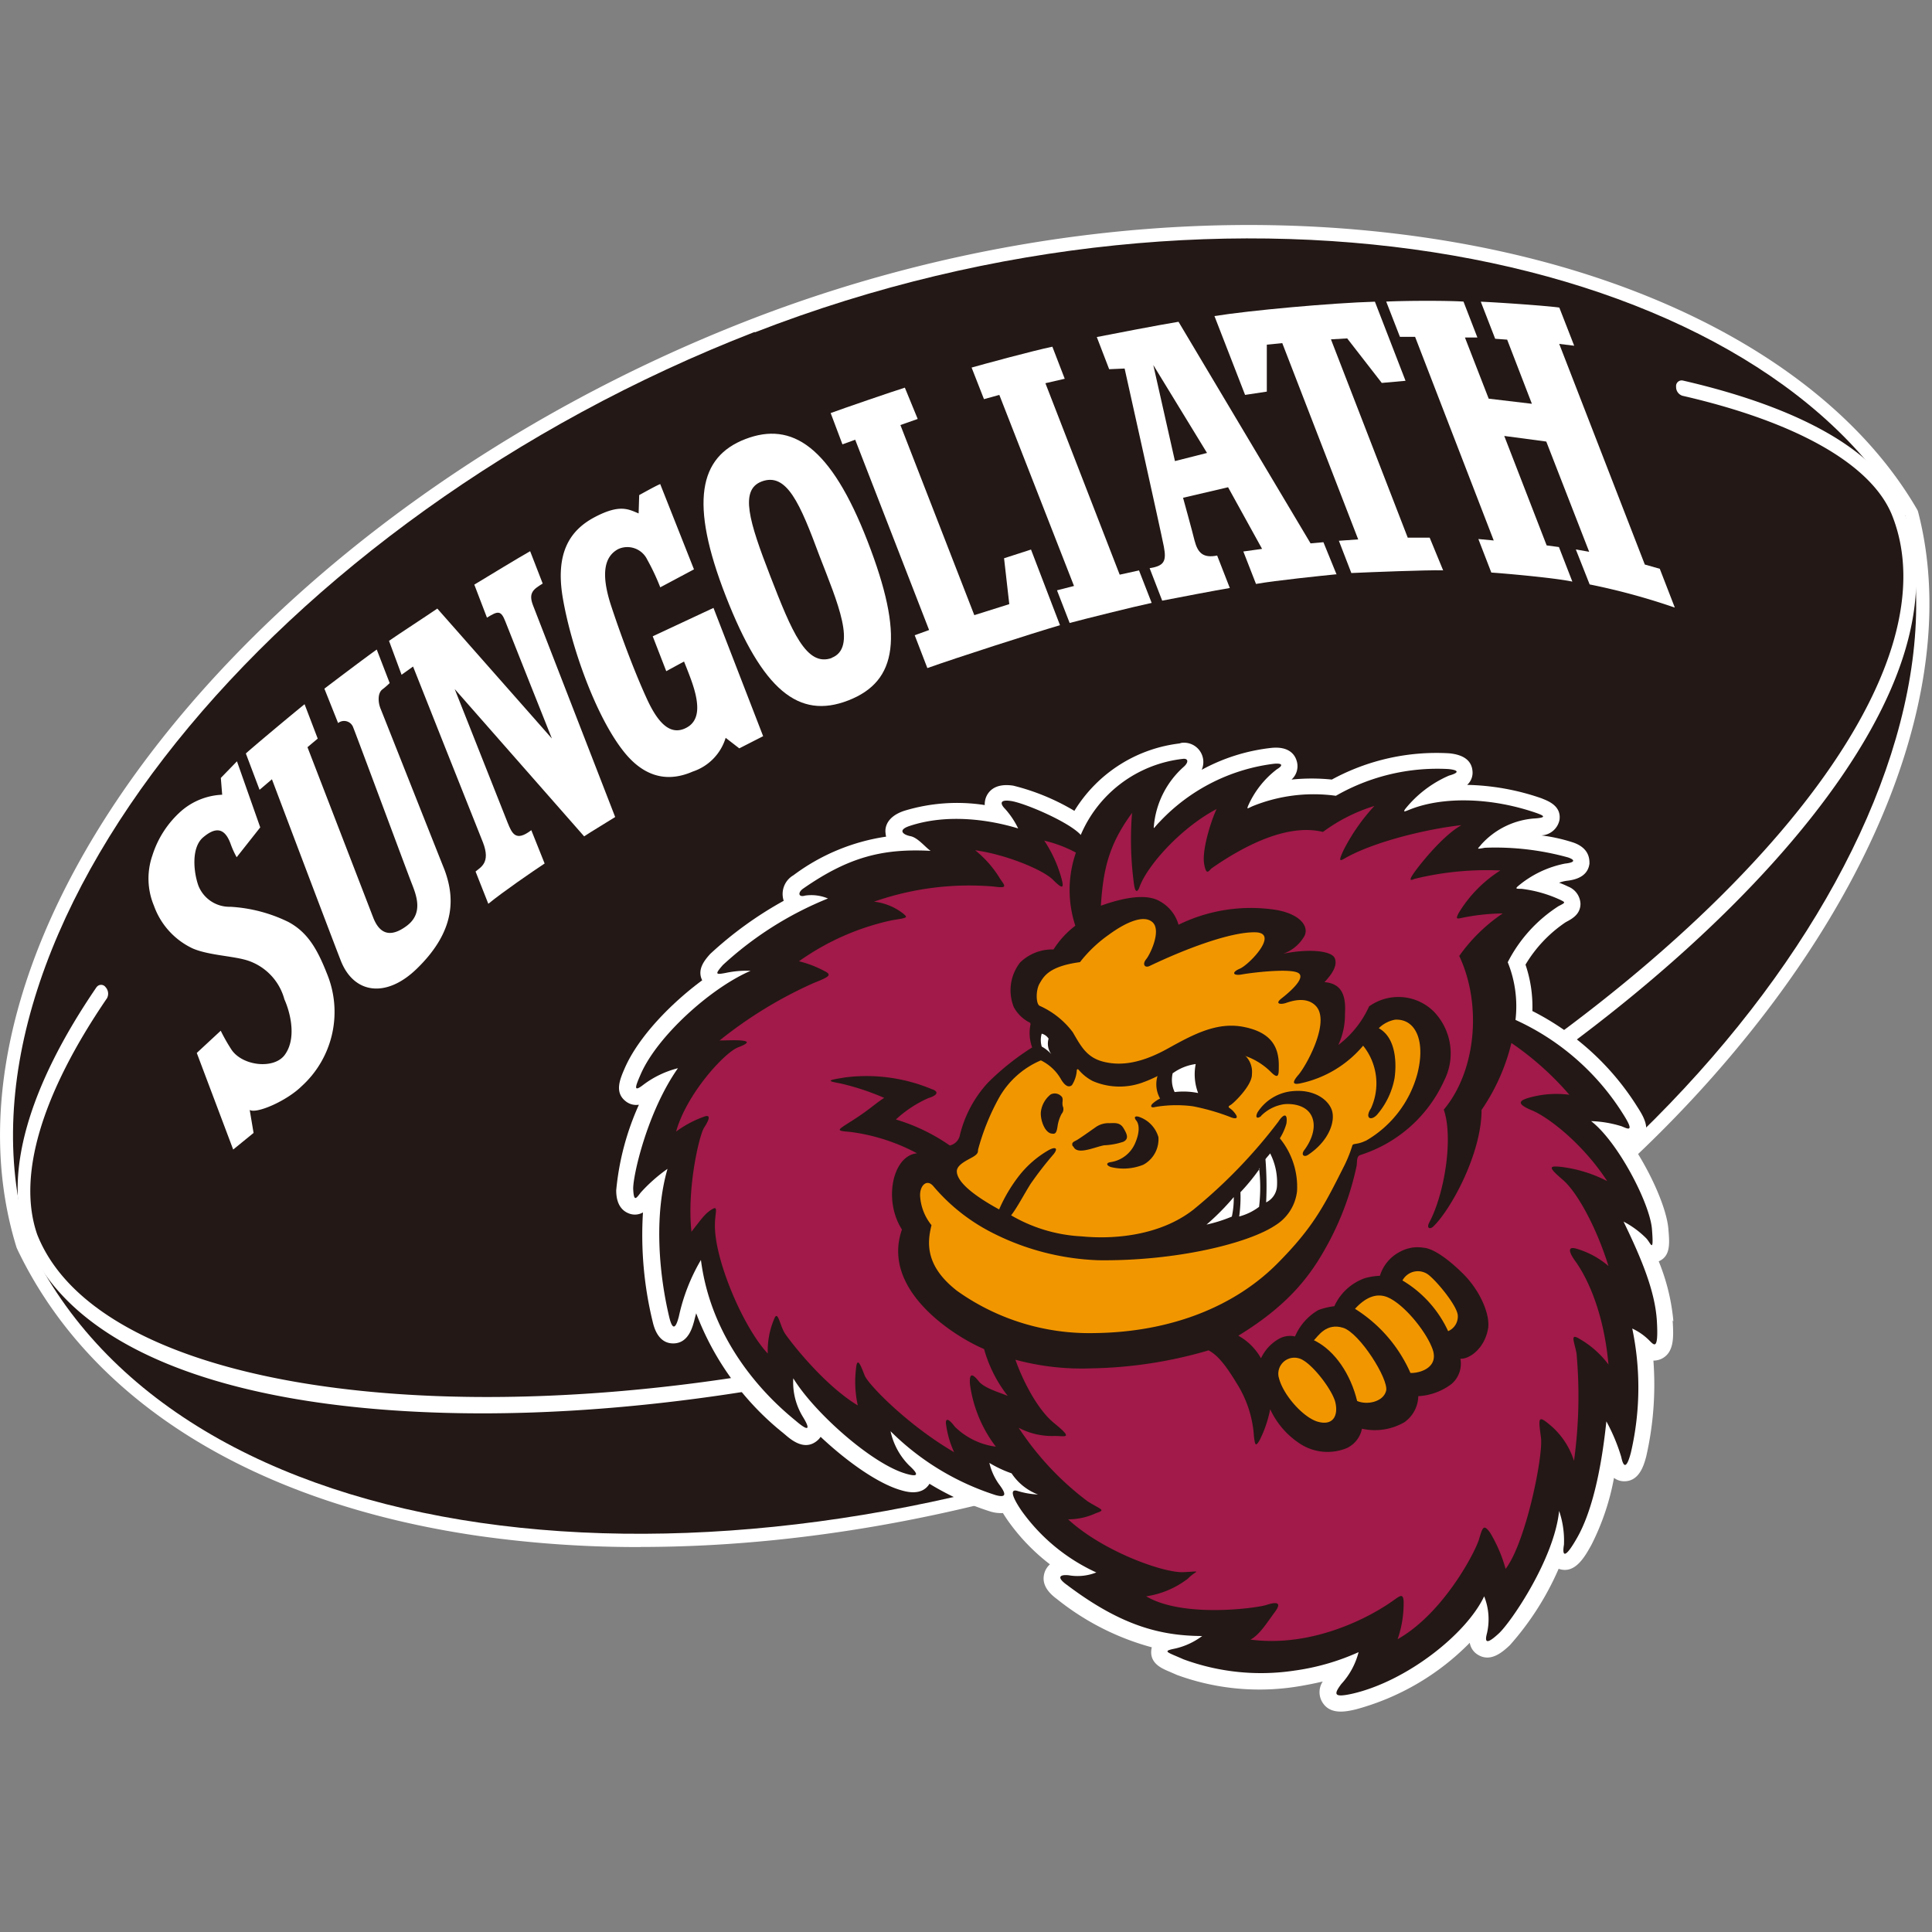
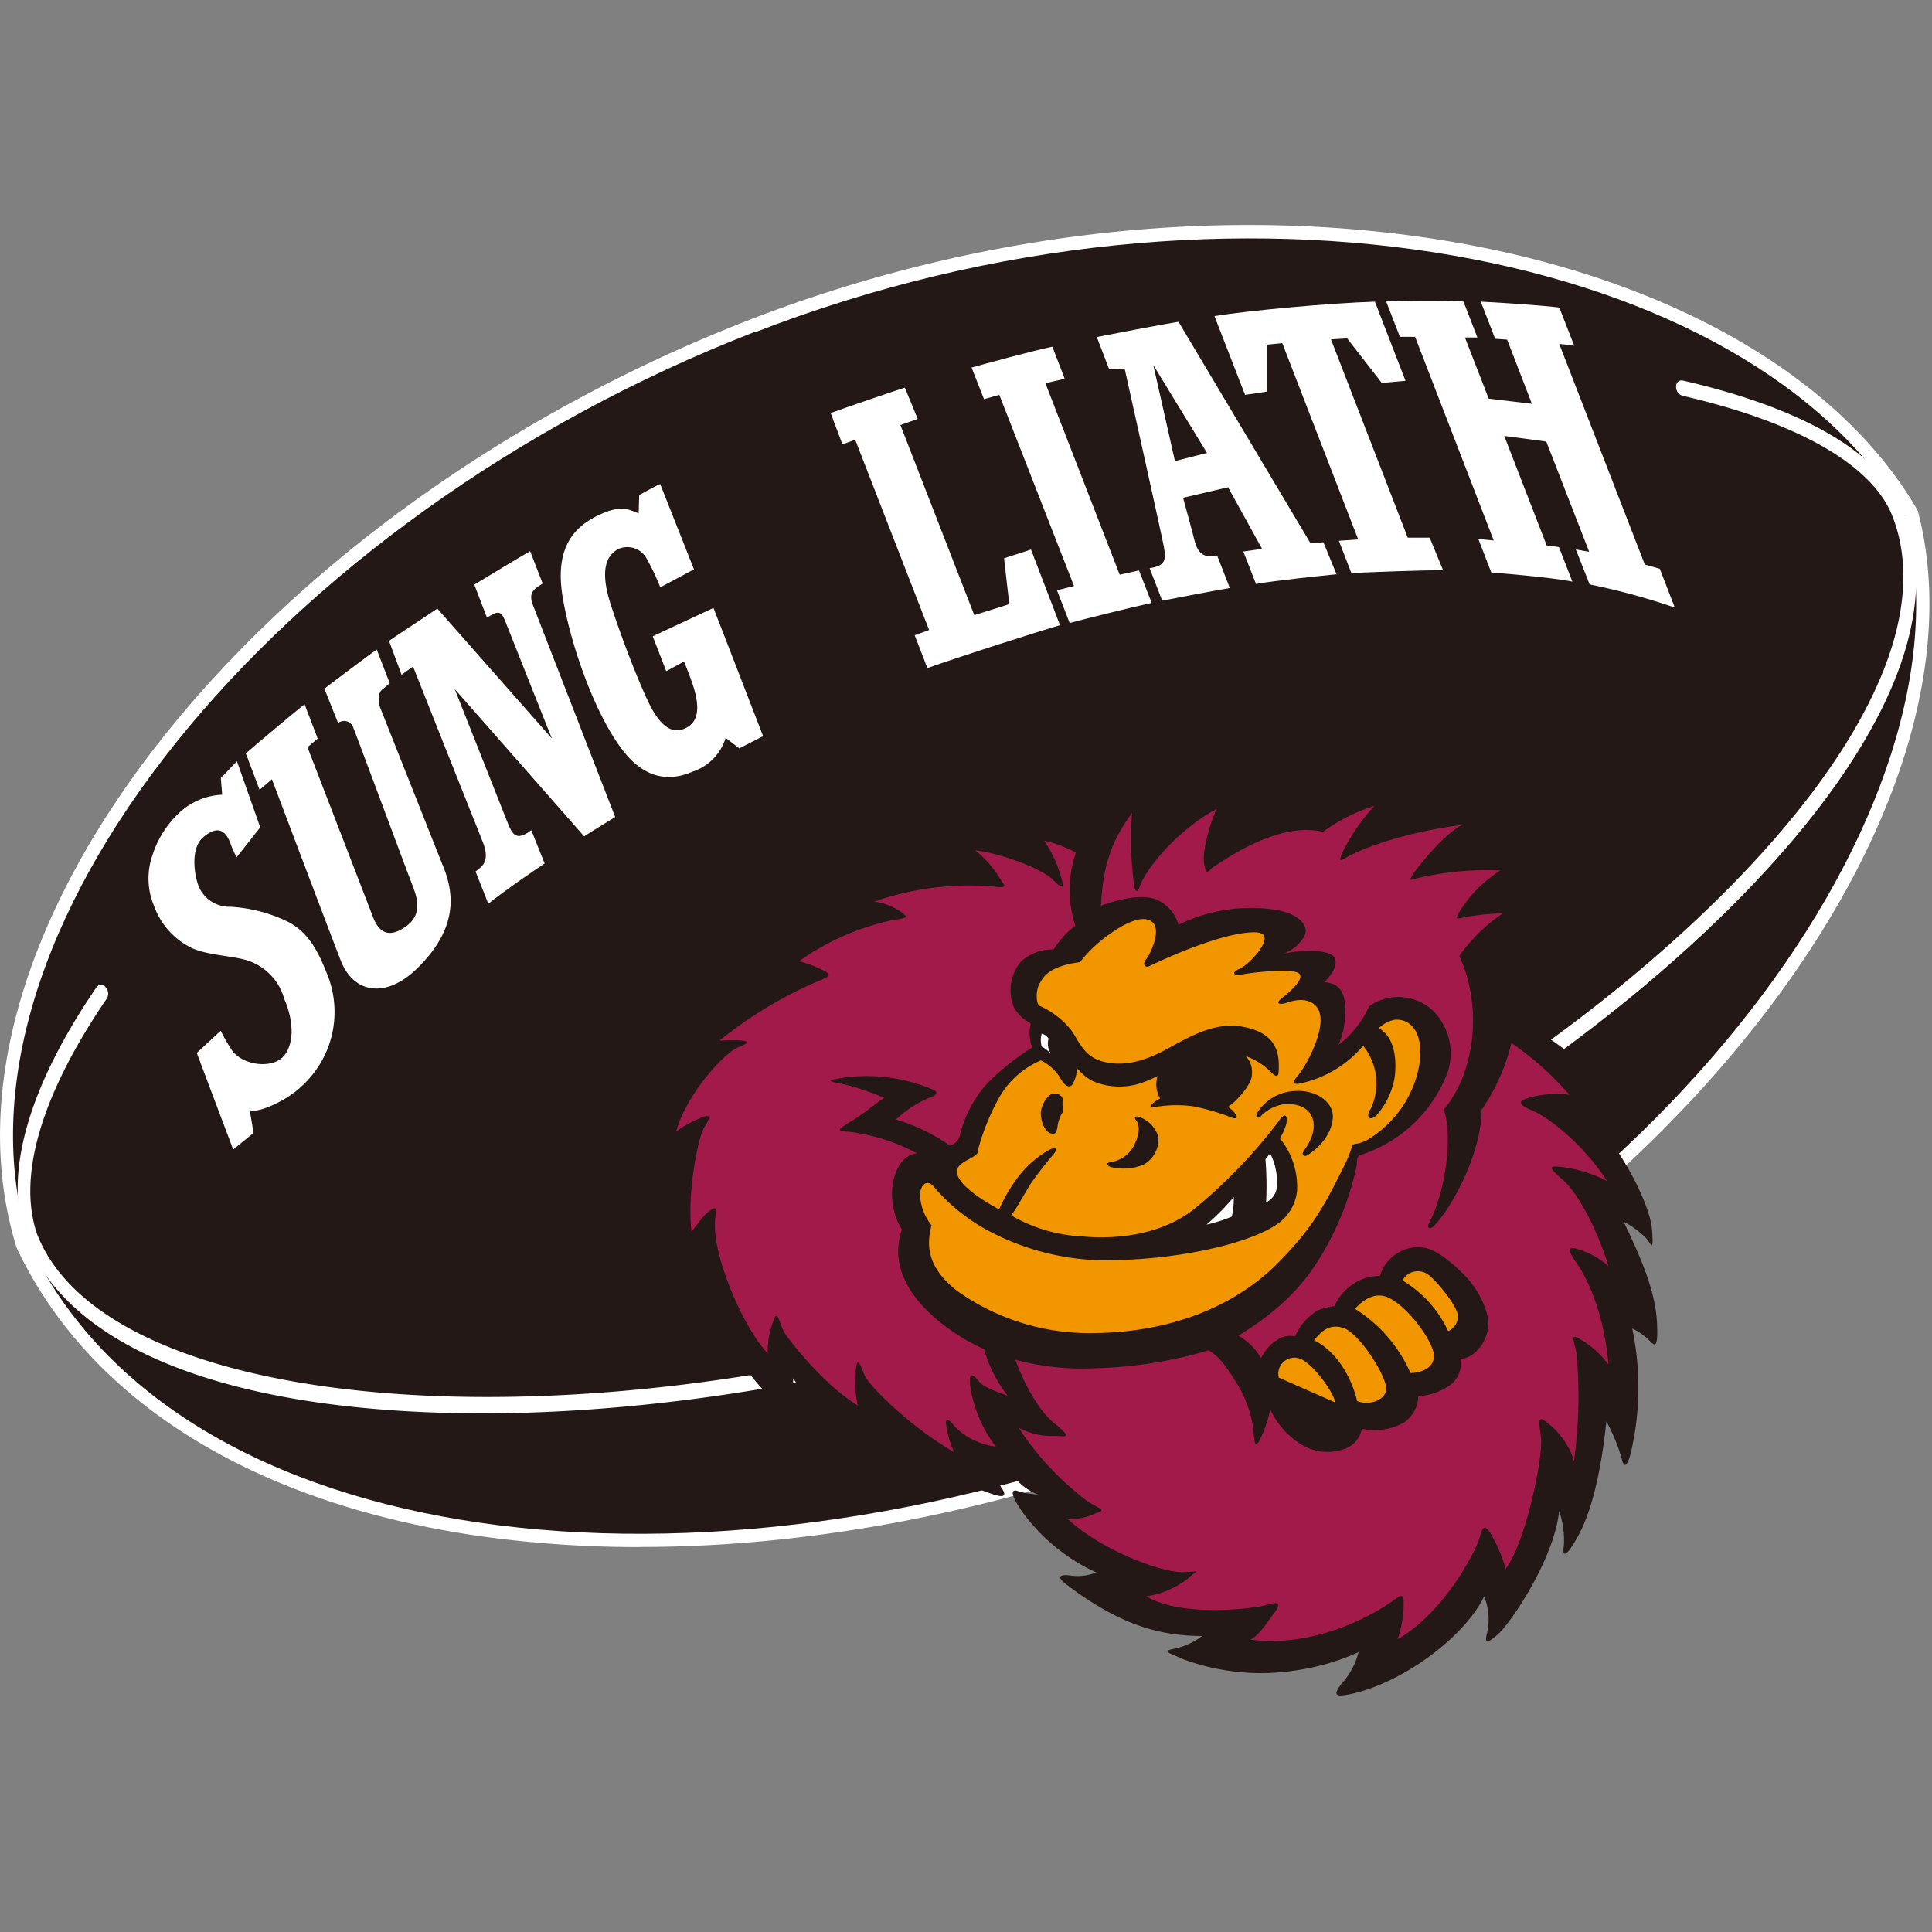
<svg xmlns="http://www.w3.org/2000/svg" id="レイヤー_9" data-name="レイヤー 9" width="200" height="200" viewBox="0 0 200 200">
  <rect x="0" y="0" width="200" height="200" fill="#808080" stroke="none" />
  <defs>
    <style>.cls-1{fill:none;}.cls-2{fill:#fff;}.cls-3{fill:#231815;}.cls-4{fill:#f29600;}.cls-5{fill:#a11a49;}</style>
  </defs>
  <rect class="cls-1" width="200" height="200" />
  <path class="cls-2" d="M66.32,160.15A117.39,117.39,0,0,1,49.56,159C26.3,155.63,9.33,145.1,1.8,129.34l-.08-.18c-10-32.23,24.77-76.22,75.92-96.07,23.76-9.21,49.68-12.05,73-8,22.46,3.91,39.88,14,47.8,27.62l.09.17.05.18c3.86,15-2.07,34.05-16.27,52.36-14.66,18.9-35.85,34.4-59.66,43.64-18.8,7.29-38.27,11.08-56.31,11.08" />
  <path class="cls-3" d="M78.13,34.36C28.46,53.63-6.85,96.93,3,128.75c15.49,32.37,69.44,38.32,119.12,19.05S205,83.33,197.24,53.41c-15.81-27.26-69.44-38.32-119.11-19" />
  <path class="cls-2" d="M10,102.18c-7.11,10.4-9.65,19.41-7.35,26,4.34,11,19.78,17.44,43.51,18.08,22,.6,48.35-4.15,70.39-12.7,38.93-15.1,74.4-44.33,80.76-66.55,1.5-5.23,1.41-10-.28-14.21-3-7.45-14.11-11.41-22.84-13.41a.58.58,0,0,0-.68.64.94.94,0,0,0,.66.94c11.84,2.72,19.54,7.1,21.68,12.33,1.51,3.75,1.58,8.12.19,13-6.26,21.88-41.45,50.76-80.09,65.75-47.46,18.41-104,16.26-112.1-4.26-2.08-6,.41-14.48,7.23-24.46a1,1,0,0,0-.15-1.14.57.57,0,0,0-.93,0" />
  <path class="cls-2" d="M138.37,59.49,137,56.13l-1.33.12L122,33.31c-1.7.27-7.22,1.33-8.46,1.58l1.28,3.33,1.6-.07s3.72,16.69,4.06,18.43c.3,1.56,0,2-1.47,2.24l1.3,3.36c1.53-.3,5.66-1.09,7-1.31L126,57.51c-1.43.28-2-.24-2.34-1.55-.2-.84-1.19-4.43-1.19-4.43l4.66-1.09,3.52,6.38-1.94.27,1.31,3.36c2-.36,7.1-.88,8.31-1M121.63,47.73l-2.24-9.94,5.56,9.1Z" />
  <path class="cls-2" d="M68.34,50.1l3.5,8.84L68.35,60.8A23.08,23.08,0,0,0,67,57.93a2.28,2.28,0,0,0-3-1.09c-1.33.71-1.9,2.35-.72,5.92S65.88,70,67,72.42s2.35,3.67,3.88,3,1.64-2.33.68-5c-.25-.71-.75-1.94-.75-1.94l-1.84,1-1.4-3.61,6.29-2.94L79,76.21l-2.47,1.26-1.41-1.09a5.3,5.3,0,0,1-3.4,3.49c-1.55.67-4.4,1.41-7.16-2.08-2.89-3.64-5.44-10.85-6.3-15.89-.79-4.64.71-7,3.31-8.37s3.5-.81,4.54-.38l.06-1.9c.46-.25,1.69-.94,2.13-1.12" />
  <path class="cls-2" d="M173.37,62.88l-1.55-4-1.55-.44L161.41,35.6l1.55.19-1.54-3.95c-1.3-.19-6.43-.54-8.13-.61l1.49,3.84,1.24.09,2.56,6.64-4.47-.53-2.46-6.33,1.29,0-1.44-3.72c-1.69-.11-5.91-.1-8,0l1.42,3.65h1.57l8.14,21.08-1.59-.15,1.34,3.47c1.59.11,6.65.56,8.39.94l-1.39-3.58-1.27-.17-4.39-11.33,4.35.58,4.44,11.41-1.38-.24,1.43,3.62a68.34,68.34,0,0,1,8.79,2.39" />
  <path class="cls-2" d="M119.22,62.41l-1.31-3.36-2,.44-7.69-19.82,2-.46-1.28-3.32c-2.06.43-7.06,1.79-8.36,2.16l1.28,3.27,1.59-.44,7.73,19.78-1.76.45,1.31,3.38c1.61-.43,6.61-1.68,8.5-2.08" />
  <path class="cls-2" d="M109.73,64.72l-3-7.83-2.79.9.54,4.75-3.62,1.14L93.21,44,95,43.37l-1.33-3.24c-1.14.35-6.47,2.18-7.68,2.63L87.21,46l1.32-.48,7.65,19.7-1.49.54L96,69.16c3.18-1.13,10.74-3.56,13.73-4.44" />
  <path class="cls-2" d="M63.68,84.57l-8.5-21.9c-.52-1.33.08-1.69,1-2.26l-1.3-3.35c-1.19.67-4.28,2.55-5.78,3.46l1.31,3.42c1.14-.71,1.45-.78,1.91.41s4.81,12.1,4.81,12.1L45.27,63c-1,.69-4.15,2.74-5,3.34l1.3,3.51L42.76,69S49.06,84.9,50,87.22c.81,2.1-.25,2.55-.77,3l1.32,3.34c1.54-1.26,4.6-3.36,5.83-4.17L55,85.94c-1.62,1.24-2,.34-2.46-.8s-5.47-13.81-5.47-13.81L60.47,86.58c.6-.41,2.62-1.62,3.21-2" />
-   <path class="cls-2" d="M77.14,45.46c-4.78,1.85-5.79,6.56-2,16.27S82.68,74.5,87.81,72.51s5.8-6.68,2-16.48S82,43.58,77.14,45.46m9,22.64c-2.66,1-4.18-2.74-6.4-8.46s-3.17-8.91-.91-9.79c2.62-1,4,2.31,6,7.69,1.87,4.83,3.93,9.53,1.26,10.56" />
  <path class="cls-2" d="M24.53,78.81l2.41,6.84L24.5,88.74a9.11,9.11,0,0,1-.63-1.39c-.64-1.76-1.63-1.7-2.85-.66s-1,3.54-.48,5a3.46,3.46,0,0,0,3.31,2.18,15.62,15.62,0,0,1,6,1.57c2,1.07,3,2.82,4,5.36a10.38,10.38,0,0,1-2.62,11.64c-1.54,1.52-4.67,2.89-5.38,2.46l.4,2.38L24.14,119l-3.77-10,2.48-2.3a18.39,18.39,0,0,0,1.14,2c1.15,1.64,4.31,2,5.45.55,1.32-1.73.6-4.47,0-5.8a5.82,5.82,0,0,0-3.75-4c-1.5-.5-4.07-.54-5.75-1.27a7.76,7.76,0,0,1-4-4.41,7.29,7.29,0,0,1-.16-5.23,10.23,10.23,0,0,1,3-4.6A6.91,6.91,0,0,1,23,82.27l-.14-1.74Z" />
  <path class="cls-2" d="M149.4,59.06,148,55.66l-2.27,0-7.95-20.53,1.68-.1,3.58,4.61,2.46-.22-3.17-8.19c-4.47.13-13.06.91-16.61,1.49l3.17,8.16,2.25-.34,0-4.86,1.6-.16,7.86,20.32-2,.14,1.29,3.34c2-.09,7.71-.32,9.47-.28" />
  <path class="cls-2" d="M39,67.24l1.34,3.47a7.62,7.62,0,0,1-.76.66c-.48.37-.47,1.29-.18,2S45.16,87.91,46,90c1,2.67,1.36,6.19-2.85,10.28-3.2,3.11-6.54,2.57-7.87-.83-1.1-2.81-7.13-18.78-7.13-18.78l-1.28,1.09L25.45,78c.79-.72,4.81-4.08,6.08-5.1l1.36,3.56-1.06.89L38.64,95c.76,1.94,2,1.89,3.36.92,1.92-1.34,1.08-3.29.57-4.6s-5.64-15.12-6-16A1,1,0,0,0,35,74.85l-1.42-3.56C35,70.21,37.63,68.22,39,67.24" />
-   <path class="cls-2" d="M173.23,136.79a21.39,21.39,0,0,0-1.52-6.22c1.23-.53,1.13-1.83,1-3.34-.16-2.06-1.73-5.68-3.68-8.62a1.8,1.8,0,0,0,.94-.6c1-1.15.1-2.53-.48-3.44a27.47,27.47,0,0,0-10.86-9.91,13.5,13.5,0,0,0-.71-4.8,13.79,13.79,0,0,1,4.17-4.4c.62-.33,1.52-.79,1.52-1.91a2,2,0,0,0-1.27-1.77,8.8,8.8,0,0,0-.94-.4,3.72,3.72,0,0,1,.78-.2c1.44-.15,2.23-.75,2.36-1.78,0-.45,0-1.58-1.64-2.17a17.71,17.71,0,0,0-3.34-.75,2,2,0,0,0,1.88-1.61c.21-1.52-1.32-2-1.89-2.24a25,25,0,0,0-7.67-1.38,1.69,1.69,0,0,0,.55-1.45c-.1-1.07-.92-1.68-2.43-1.82a22.67,22.67,0,0,0-12.13,2.72,20.47,20.47,0,0,0-4.17,0,1.86,1.86,0,0,0,.51-2c-.18-.56-.76-1.46-2.58-1.28a19.48,19.48,0,0,0-7.23,2.27,2,2,0,0,0-2.3-2.75l.2,0a14.81,14.81,0,0,0-11.08,7,23.2,23.2,0,0,0-6.33-2.61c-1.72-.26-2.45.44-2.76,1.07a2,2,0,0,0-.19.94,18.69,18.69,0,0,0-8.35.6c-1.76.59-2,1.68-1.92,2.29a2.5,2.5,0,0,0,.06.38,21.14,21.14,0,0,0-9.6,4,2.24,2.24,0,0,0-1,2.64,38.64,38.64,0,0,0-7.62,5.51c-.52.59-1.39,1.57-.82,2.72-3.3,2.44-6.61,5.89-8,9.06-.52,1.19-1.1,2.54.08,3.46a1.72,1.72,0,0,0,1.37.36,27.66,27.66,0,0,0-2.35,8.86c0,.66.11,2,1.41,2.43a1.68,1.68,0,0,0,1.36-.14,37.84,37.84,0,0,0,1,11.29c.13.55.54,2.27,2.13,2.27s2-1.72,2.18-2.36c.06-.26.13-.51.2-.76a29,29,0,0,0,9,12.39l.19.16c.61.52,2,1.74,3.32.65a1.74,1.74,0,0,0,.37-.41c2.69,2.53,5.88,4.81,8.27,5.51.6.18,2.2.64,3-.65a28.7,28.7,0,0,0,6.33,2.88,3.74,3.74,0,0,0,1.27.15c.17.27.33.52.47.72a20.86,20.86,0,0,0,4.4,4.59,2,2,0,0,0-.52.74c-.37,1,0,1.94,1.24,2.85a26.9,26.9,0,0,0,9.83,5,1.42,1.42,0,0,0-.06.31c-.13,1.36,1.06,1.87,1.93,2.23l.73.32a24.83,24.83,0,0,0,12.39,1.21c1-.16,1.89-.34,2.7-.53a2,2,0,0,0,0,2.21c.83,1.27,2.46.9,3.44.67a26,26,0,0,0,11.78-6.89,1.77,1.77,0,0,0,.86,1.25c1.32.8,2.55-.31,3.29-1a29.71,29.71,0,0,0,5.05-7.91h0c1.69.6,2.71-1.25,3.39-2.47a25.33,25.33,0,0,0,2.34-6.94,1.75,1.75,0,0,0,1,.35c1.63.05,2.1-1.7,2.33-2.54a33.42,33.42,0,0,0,.75-9.95,2,2,0,0,0,.8-.17c1.4-.65,1.29-2.37,1.19-4" />
  <path class="cls-3" d="M156.88,105.61a12.15,12.15,0,0,0-.8-6,15,15,0,0,1,5.25-5.8c.74-.38.74-.38.23-.64a13.28,13.28,0,0,0-4.06-1.16c-.54,0-.67,0-.34-.29A10.77,10.77,0,0,1,162,89.4c1.16-.13,1-.41.32-.64a28.23,28.23,0,0,0-8.61-1c-1,.18-.72.12-.37-.34a8.21,8.21,0,0,1,5.33-2.68c1.56-.09,1.18-.3.32-.6-4.66-1.6-9.48-1.66-12.78-.44-.74.28-1,.45-.76.07A11.85,11.85,0,0,1,150,80.29c1.22-.34.89-.59-.08-.68a21.13,21.13,0,0,0-11.63,2.77,16.82,16.82,0,0,0-8.61,1.07c-.56.25-.61.35-.49,0a9.64,9.64,0,0,1,3-3.82c.66-.39.59-.66-.35-.56a19.53,19.53,0,0,0-11.73,5.94c-.68.68-.7.92-.66.48a9.29,9.29,0,0,1,3.1-6.12c.58-.53.39-.89-.11-.81a13.06,13.06,0,0,0-10.56,7.87c-1.22-1.35-5.81-3.3-7.21-3.51s-1,.45-.6.84a8.7,8.7,0,0,1,1.33,2c-2.85-.87-7.25-1.58-11.23-.26-1.28.42-.7.91.08,1.06s1.58,1.2,2.09,1.52c-4.86-.25-8.41.57-13.2,3.91-.56.39-.52.93.21.72a4.46,4.46,0,0,1,2.36.3A35.79,35.79,0,0,0,74.83,99.9c-.88,1-.71,1,.28.82a10.14,10.14,0,0,1,2.59-.22c-4.14,1.78-9.69,6.8-11.38,10.72-.56,1.28-.78,1.89.26,1.09a10,10,0,0,1,3.6-1.73c-3.23,4.6-4.7,11.3-4.63,12.55s.27,1,.77.33A16.55,16.55,0,0,1,69.1,121c-1.38,4.76-.92,10.74.18,15.35.33,1.36.66,1.25,1-.09a19.74,19.74,0,0,1,2.28-5.83c1.27,9.95,8.74,15.74,9.9,16.72s1.52.94.66-.47a6.84,6.84,0,0,1-1-4c2.17,3.55,8.12,8.84,11.64,9.87,1.3.38,1.41.12.34-.86a7.15,7.15,0,0,1-1.91-3.53,27.1,27.1,0,0,0,10.87,6.61c1.28.36,1-.27.36-1.12a6.21,6.21,0,0,1-1-2.21,12,12,0,0,0,2.3,1.08,5.72,5.72,0,0,0,2.73,2.19,8.41,8.41,0,0,1-2.09-.36c-.69-.23-.8.28.36,2a19.43,19.43,0,0,0,7.77,6.43,5.27,5.27,0,0,1-2.86.29c-1.06-.1-1.18.29-.18,1,5.58,4.21,9.65,5.27,14,5.29a7.37,7.37,0,0,1-3,1.34c-1.17.25-.5.37,1.06,1.07A23.22,23.22,0,0,0,134,172.94a24.06,24.06,0,0,0,6.64-1.91,7.67,7.67,0,0,1-1.79,3.3c-.81,1.08-.79,1.43,1.15,1,5.61-1.29,11.79-6.16,13.64-10.08a6.41,6.41,0,0,1,.29,3.83c-.27,1,0,1.15,1.24,0s5.71-7.66,6.23-12.67a9.49,9.49,0,0,1,.5,3.5c-.18,1.05,0,1.69,1.39-.77s2.43-6.52,3-12a19.15,19.15,0,0,1,1.54,3.68c.19.9.5,1.46,1-.45a29.77,29.77,0,0,0,.14-12.84,6.1,6.1,0,0,1,1.84,1.31c.41.39.89,1,.71-2.07s-1.57-6.43-3.45-10.31a9.49,9.49,0,0,1,2.33,1.71c.49.49.82,1.75.61-.93s-3.55-9.08-6.3-11.18a11.72,11.72,0,0,1,3.15.53c.59.23,1.44.75.19-1.22a25.69,25.69,0,0,0-11.19-9.8" />
  <path class="cls-4" d="M145.19,132.54a1.81,1.81,0,0,1,2.65-.6c.89.67,3,3.22,3.07,4.23a1.65,1.65,0,0,1-1,1.63,11.89,11.89,0,0,0-4.75-5.26" />
  <path class="cls-4" d="M140.27,135.49c.91-1,2-1.65,3.18-1.27,1.72.57,4.18,3.56,4.85,5.45s-1.29,2.49-2.29,2.46a14.91,14.91,0,0,0-5.74-6.64" />
  <path class="cls-4" d="M136,138.73c2.22,1.07,3.83,3.58,4.49,6.3,1,.44,2.7.11,3-1.05s-2.73-6-4.46-6.53-2.56.84-3,1.28" />
-   <path class="cls-4" d="M132.38,142.61a1.66,1.66,0,0,1,2.06-2c1.22.28,3.5,3.26,3.8,4.58s-.21,2.41-1.77,2-3.71-2.87-4.09-4.61" />
+   <path class="cls-4" d="M132.38,142.61a1.66,1.66,0,0,1,2.06-2c1.22.28,3.5,3.26,3.8,4.58" />
  <path class="cls-2" d="M127.72,123.94a9,9,0,0,1-.2,2,15.25,15.25,0,0,1-2.62.83,25.4,25.4,0,0,0,2.82-2.85" />
-   <path class="cls-2" d="M130.34,120.93a17.07,17.07,0,0,1,0,4,5.9,5.9,0,0,1-2.06,1,14.23,14.23,0,0,0,.13-2.51,21.47,21.47,0,0,0,2-2.45" />
  <path class="cls-2" d="M131.5,119.43a6.58,6.58,0,0,1,.69,3.41,2,2,0,0,1-1.12,1.63A34.89,34.89,0,0,0,131,120c.12-.18.4-.46.49-.61" />
  <path class="cls-5" d="M106.69,106a4.33,4.33,0,0,0,.16,2.43,26.38,26.38,0,0,0-4.58,3.65,12.25,12.25,0,0,0-2.9,5.42,1.37,1.37,0,0,1-1.05,1.08,19.46,19.46,0,0,0-5.58-2.69,12.18,12.18,0,0,1,3.35-2.21c1.14-.35,1-.73.37-.93a17.54,17.54,0,0,0-8.94-1.22c-1.89.3-2,.36-.5.63a26,26,0,0,1,4.51,1.49c-1,.65-1.5,1.2-3.22,2.3s-1.86,1.09-.25,1.23a20,20,0,0,1,6.87,2.21c-2.52.23-3.51,4.85-1.56,7.89-2.25,6.43,5.8,11.25,8.5,12.37a13.89,13.89,0,0,0,2.45,4.85c-.92-.38-2.43-.8-3-1.51s-1-1-.91.29a13.64,13.64,0,0,0,2.68,6.48,7.43,7.43,0,0,1-4.24-2.06c-.53-.71-.95-1-.93-.37a10.11,10.11,0,0,0,.85,3c-4.77-2.77-8.89-7-9.26-7.94s-.77-2.06-.89-.74a11.25,11.25,0,0,0,.18,3.84c-3.56-2.15-7-6.64-7.53-7.43s-.74-2.49-1.11-1.56a8.42,8.42,0,0,0-.68,3.62c-2.57-2.73-5.56-9.83-5.47-13.36,0-1.24.39-2-.31-1.57s-1,.88-2.12,2.32c-.49-4.46.8-10,1.31-10.78s.7-1.34.1-1.17a11.29,11.29,0,0,0-3,1.58c1.07-3.88,5-8.18,6.42-8.72s.87-.66.28-.71-1.61,0-2.2,0a44.29,44.29,0,0,1,9.72-5.94c1.4-.56,1.9-.79,1.35-1.13a11.25,11.25,0,0,0-2.85-1.13,26.08,26.08,0,0,1,9.64-4.25C94,95,94,95,93.48,94.56a6,6,0,0,0-3-1.22,29.89,29.89,0,0,1,12.36-1.57c1.45.2,1.25,0,.72-.75a11.22,11.22,0,0,0-2.61-3c3.13.42,7,2,8.05,3.05s1.18.91.84-.29a13.58,13.58,0,0,0-1.74-3.76,13.68,13.68,0,0,1,3.28,1.24,11.8,11.8,0,0,0-.06,7.57,9.39,9.39,0,0,0-2.26,2.46,4.74,4.74,0,0,0-3.45,1.34,4.66,4.66,0,0,0-.66,4.63,3.86,3.86,0,0,0,1.71,1.63s0,0,0,.09" />
  <path class="cls-4" d="M141.36,118.11a11.41,11.41,0,0,0,5.35-6.89c.91-3.47-.18-5.8-2.31-5.66a3.25,3.25,0,0,0-1.67.88c1.82,1,1.85,3.71,1.63,5.19a8,8,0,0,1-1.83,3.79c-.63.65-1.27.33-.61-.68a6.22,6.22,0,0,0-.81-6.49,11.65,11.65,0,0,1-6.55,3.91c-.63.12-.92,0-.14-.9s3.33-5.46,1.81-7.11c-1-1.07-2.62-.49-3.12-.32s-1.21.12-.44-.48,2.62-2.17,1.69-2.65-4.88,0-5.78.17-1.18-.19-.22-.6,4.14-3.72,1.57-3.76S122.7,98.23,119,100c-.47.23-.79-.16-.35-.7s1.6-3,.65-3.84-2.89.11-4.5,1.29a13.9,13.9,0,0,0-3,2.85c-3.22.43-3.76,1.49-4.18,2.21s-.38,2.12,0,2.31a8.71,8.71,0,0,1,3.43,2.73c.85,1.45,1.44,2.65,3.26,3.08s3.89.11,6.59-1.39,5.12-2.78,7.87-2.23,3.65,2,3.61,4.09c0,.83,0,1.4-.82.57a7,7,0,0,0-6.58-1.85c-2.22.56-4.71,2.21-6.46,2.85a7,7,0,0,1-5.4-.06,4.83,4.83,0,0,1-1.49-1.2c-.07-.07-.15,0-.16.07a3.22,3.22,0,0,1-.5,1.55c-.37.32-.77,0-1.11-.56a4.82,4.82,0,0,0-2.11-2,9,9,0,0,0-4.32,3.85,24,24,0,0,0-2.17,5.35c-.05.23.08.44-.57.81s-1.68.82-1.64,1.52c.06,1.09,1.76,2.47,4.38,3.9a16.06,16.06,0,0,1,2.13-3.57,10.6,10.6,0,0,1,3-2.57c.73-.4,1-.18.5.43a36.81,36.81,0,0,0-2.39,3.09c-.63,1-1.42,2.51-2,3.23a16.05,16.05,0,0,0,7.32,2.18c3.38.33,8.11-.09,11.54-2.76a53.25,53.25,0,0,0,8.8-9.11c.49-.77,1-1,.84.19a5.85,5.85,0,0,1-.68,1.53,7.94,7.94,0,0,1,1.78,5.46,4.77,4.77,0,0,1-2.21,3.52c-2.79,1.89-10.32,3.74-18.35,3.64a26.17,26.17,0,0,1-11-2.85,19.58,19.58,0,0,1-6.06-4.78c-.7-.87-1.46-.09-1.4,1a5.31,5.31,0,0,0,1.18,3c-.47,1.86-.64,4.25,2.66,6.81A23.59,23.59,0,0,0,113.29,138c7.9-.09,14.55-2.75,19-7.26,3.74-3.78,4.82-6,6.92-10.17a13.75,13.75,0,0,0,.77-1.94c.07-.33.43-.08,1.37-.53" />
  <path class="cls-5" d="M140.93,119.53a14.24,14.24,0,0,0,8.55-7.63,6.23,6.23,0,0,0-1.06-7.19,5.21,5.21,0,0,0-6.69-.53,10.35,10.35,0,0,1-3.19,4,7.43,7.43,0,0,0,.69-3.27c.14-2.2-.58-3.11-2.12-3.24.73-.78,1.39-1.7,1.06-2.48s-2.71-1-5.33-.46a4.07,4.07,0,0,0,2.1-1.68c.7-1-.23-2.46-3-2.88A17,17,0,0,0,122,95.73a4,4,0,0,0-1.92-2.42c-1.64-1-4.61-.09-6.12.45.25-3.8.82-6.32,3.23-9.61a34.47,34.47,0,0,0,.2,7.38c.17,1.21.49.52.55.35.76-2.21,4.25-6.15,8-8.13-.6,1.28-1.52,4.26-1.29,5.65s.52.67.8.47c3.88-2.7,8.11-4.58,11.5-3.75a17.7,17.7,0,0,1,5.33-2.69A20.15,20.15,0,0,0,139.09,88c-.54,1.15-.41,1.16.06.89,3.16-1.83,8.91-3.13,12.14-3.47-2,1.11-4.5,4.31-5,5.06s-.19.65.14.5a31.4,31.4,0,0,1,8.89-.87A13.42,13.42,0,0,0,151,94.52c-.28.55-.23.6.13.54a21.85,21.85,0,0,1,4.43-.5,17.5,17.5,0,0,0-4.5,4.4c2.36,5,1.76,11.9-1.6,15.91,1,2.88.1,8.65-1.49,11.66-.34.63.06.76.4.44,1.83-1.76,5-7.55,5-12.07a21,21,0,0,0,3.09-6.93,30.82,30.82,0,0,1,6,5.36,10.41,10.41,0,0,0-4.29.34c-.91.28-1.2.61.43,1.28s5.2,3.37,7.78,7.32a14,14,0,0,0-4.92-1.49c-1.14-.1-1.16.08.33,1.36s3.47,4.91,4.72,8.92a8.92,8.92,0,0,0-3.3-1.79c-.78-.24-1,.09-.11,1.32s2.87,4.68,3.41,10.67a9.83,9.83,0,0,0-3-2.66c-1-.62-.56.22-.31,1.48a49,49,0,0,1-.26,11.15,8,8,0,0,0-2.67-3.87c-1.08-.89-1-.44-.75,1.45s-1.56,10.86-3.66,13.6a15.13,15.13,0,0,0-1.62-3.77c-.64-.86-.75-.6-1.13.7s-3.67,7.66-8.43,10.35a11.33,11.33,0,0,0,.62-4c-.1-.89-.48-.37-1.54.32-3,2-8.54,4.49-14.32,3.72.92-.45,1.75-1.8,2.55-2.88s0-1-.91-.7-8.55,1.39-12.43-.9a9.28,9.28,0,0,0,4.33-1.84c.87-.9,1.57-.75-.48-.66s-8.32-2.14-11.93-5.47a6.85,6.85,0,0,0,2.89-.64c1-.35.64-.29-.87-1.22a30.26,30.26,0,0,1-7.14-7.62,7.4,7.4,0,0,0,3.73.85c1.07,0,2,.35-.06-1.33s-3.61-5.37-4-6.56a26.27,26.27,0,0,0,7.87.89,45.57,45.57,0,0,0,12.12-1.86c1,.51,1.89,1.71,3,3.55a11.61,11.61,0,0,1,1.7,5.38c.11.8.14,1.13.59.36a12.48,12.48,0,0,0,1.09-3.2,8.5,8.5,0,0,0,3.13,3.6,5.2,5.2,0,0,0,4.81.42,2.82,2.82,0,0,0,1.56-2,6.11,6.11,0,0,0,4.39-.67,3.39,3.39,0,0,0,1.44-2.7,6.23,6.23,0,0,0,3.44-1.26,2.77,2.77,0,0,0,.92-2.62c.88.07,2.48-1,2.86-3.09.25-1.41-.78-3.94-2.64-5.76s-3.22-2.57-4-2.63a3.76,3.76,0,0,0-2.39.37,4.16,4.16,0,0,0-2.16,2.53,6.71,6.71,0,0,0-1.57.25,5.48,5.48,0,0,0-3.15,2.9,7,7,0,0,0-1.66.4,5.76,5.76,0,0,0-2.41,2.73,2.35,2.35,0,0,0-1.6.21,4.47,4.47,0,0,0-1.92,2.05,6.09,6.09,0,0,0-2.35-2.34c5.56-3.39,7.69-6.61,9.25-9.46a29.91,29.91,0,0,0,3-8.14c.06-.63,0-1,.44-1.12" />
  <path class="cls-3" d="M120,110.94a3,3,0,0,0,.09,2.78,3.48,3.48,0,0,0-.77.52c-.24.23-.23.49.29.35a13.1,13.1,0,0,1,3.87-.07,22.69,22.69,0,0,1,3.84,1.1c.63.27.83.13.64-.2a2.31,2.31,0,0,0-.67-.71c-.17-.13-.13-.19.14-.35s2.21-2,2.17-3.17a2.33,2.33,0,0,0-1-2.16c-.78-.69-5.43-1.27-8.62,1.91" />
  <path class="cls-3" d="M117.63,116c-.29-.34-.13-.52.29-.38a3.15,3.15,0,0,1,2,2.1,3,3,0,0,1-1.56,2.85,5.48,5.48,0,0,1-3.37.24c-.52-.19-.47-.45,0-.51a3.28,3.28,0,0,0,2.48-1.87c.63-1.4.39-2.15.16-2.43" />
-   <path class="cls-3" d="M111.05,118.67c-.17-.41.09-.46.44-.66s1.64-1.12,2-1.37a2.29,2.29,0,0,1,1.32-.37c.54,0,1.11-.12,1.49.51s.58,1.11,0,1.41a7.15,7.15,0,0,1-2,.37c-1,.18-2.81,1.07-3.19.11" />
  <path class="cls-3" d="M108.9,117.35c.37.07.47-.11.57-.7a3.88,3.88,0,0,1,.43-1.35.73.73,0,0,0,.12-.78c-.12-.45.14-.81-.19-1.07a.93.93,0,0,0-1.07-.15,2.72,2.72,0,0,0-1,1.74c-.11.74.33,2.17,1.09,2.31" />
  <path class="cls-2" d="M107.82,107a1.22,1.22,0,0,1,.73.52,1.84,1.84,0,0,0,.29,1.62,3.79,3.79,0,0,0-1-.8,2.38,2.38,0,0,1,0-1.34" />
-   <path class="cls-2" d="M121.41,111.1a5.21,5.21,0,0,1,2.37-.95,5.43,5.43,0,0,0,.25,3,7.58,7.58,0,0,0-2.43-.1,2.93,2.93,0,0,1-.19-2" />
  <path class="cls-3" d="M130.58,115.51c-.42.35-.68.21-.4-.36a4.82,4.82,0,0,1,3.68-2.2c2.14-.19,3.6.84,4,1.94s-.21,3.17-2.45,4.66c-.42.28-.77,0-.38-.51s1.32-2,.82-3.34-2.13-1.48-2.94-1.39a4.22,4.22,0,0,0-2.36,1.2" />
</svg>